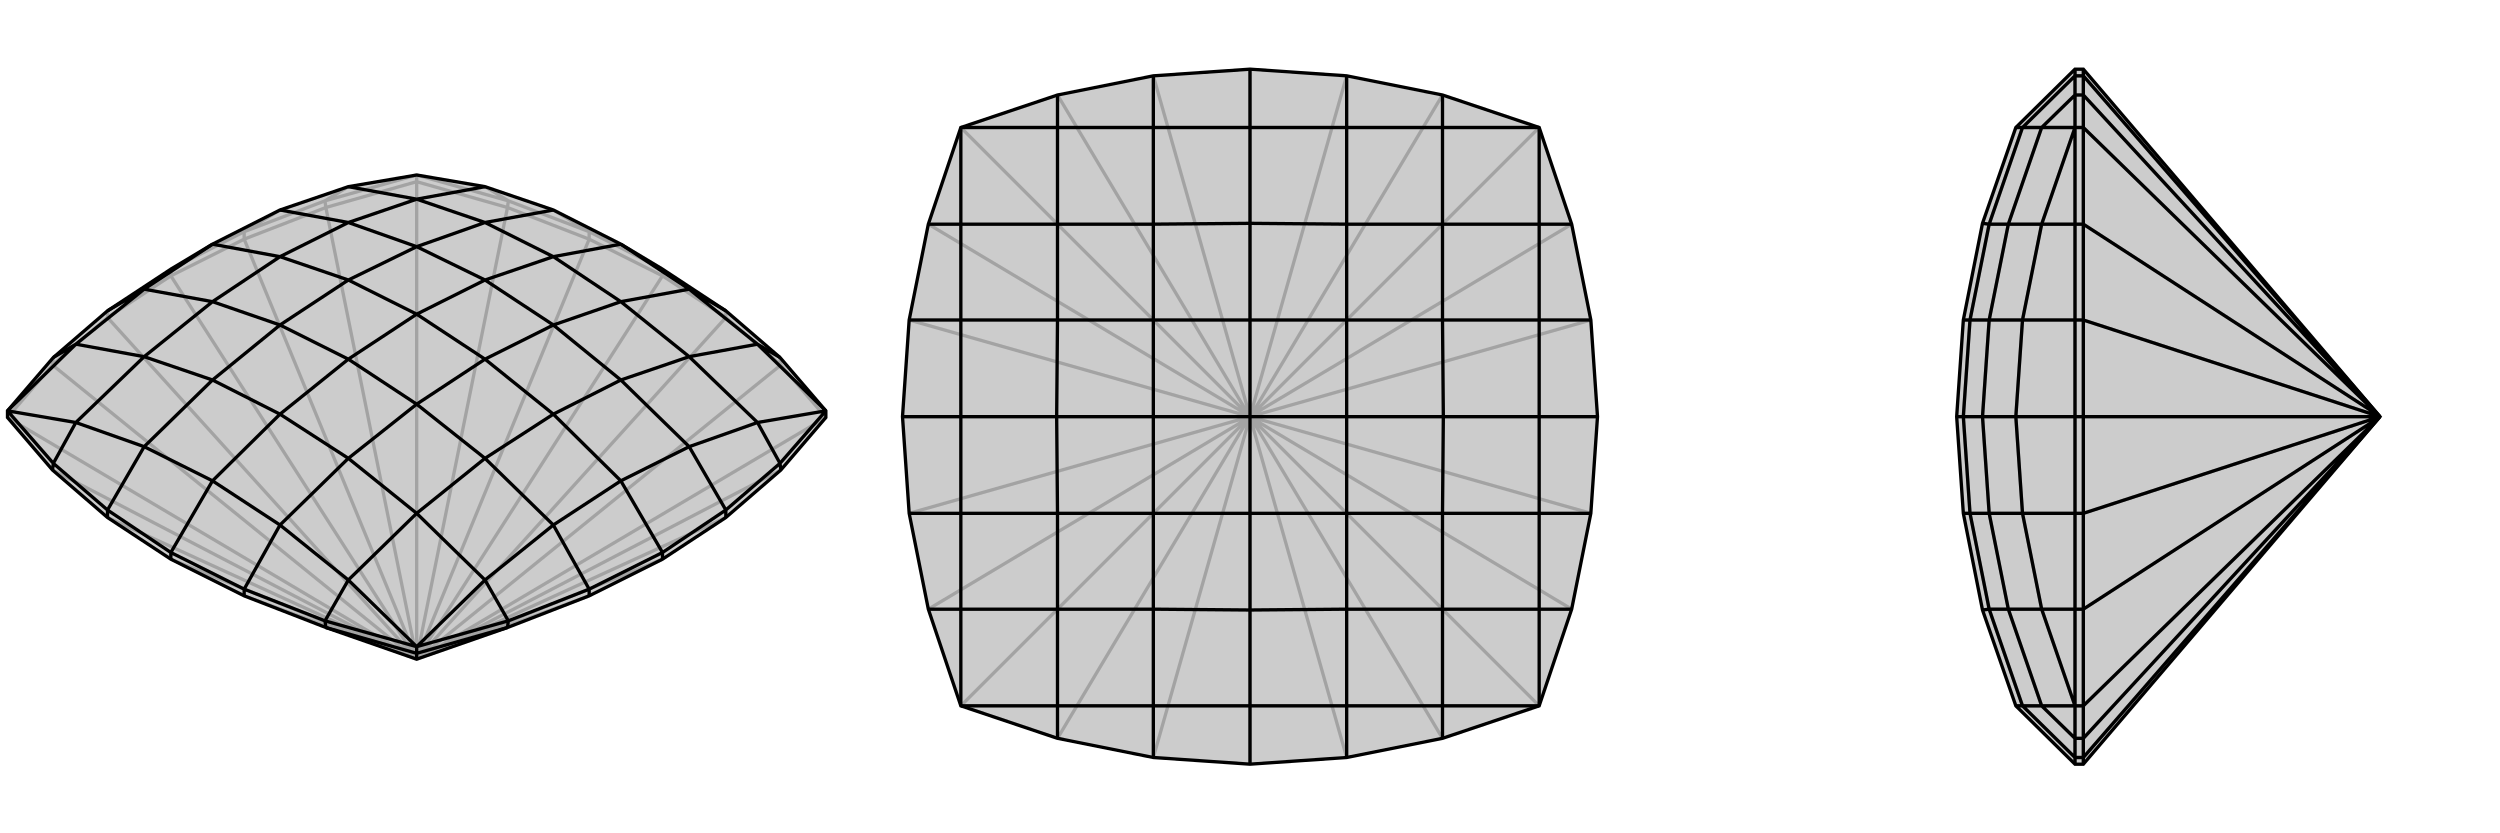
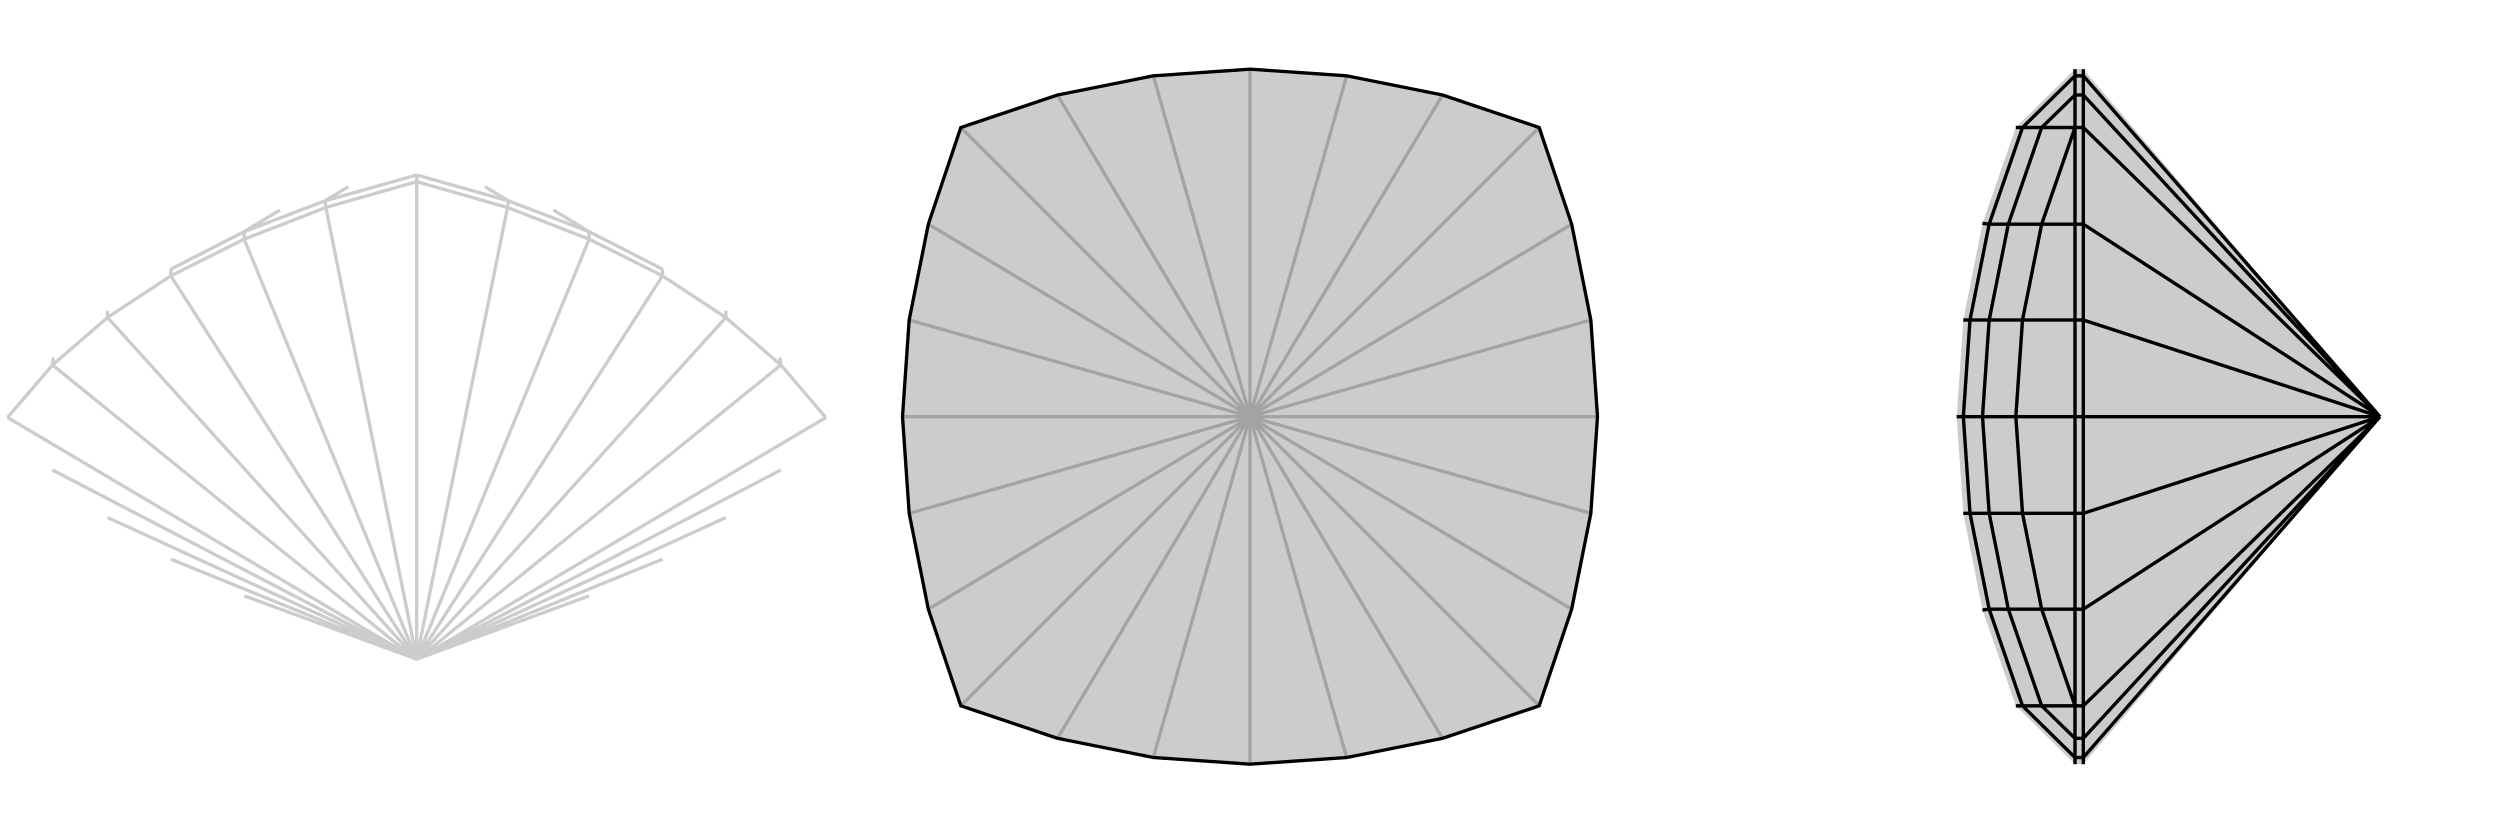
<svg xmlns="http://www.w3.org/2000/svg" viewBox="0 0 3000 1000">
  <g stroke="currentColor" stroke-width="4" fill="none" transform="translate(0 1)">
-     <path fill="currentColor" stroke="none" fill-opacity=".2" d="M391,752L293,714L205,670L129,620L63,563L9,500L9,492L64,428L129,372L205,322L255,292L336,251L418,223L500,209L582,223L664,251L745,292L795,322L871,372L936,428L991,492L991,500L937,563L871,620L795,670L707,714L609,752L500,790z" />
    <path stroke-opacity=".2" d="M500,790L205,670M500,790L795,670M500,790L795,330M500,790L205,330M500,790L129,620M500,790L293,714M500,790L707,714M500,790L500,790M500,790L871,620M500,790L871,380M500,790L501,790M500,790L707,286M500,790L293,286M500,790L500,789M500,790L129,380M500,790L499,790M499,790L63,563M501,790L937,563M501,790L937,437M501,790L991,500M500,789L609,248M500,789L391,248M500,789L500,217M499,790L63,437M499,790L9,500M795,330L871,380M795,330L707,286M795,330L795,322M293,286L205,330M205,330L129,380M205,330L205,322M871,380L937,437M871,380L871,372M707,286L609,248M707,286L707,277M293,286L391,248M293,286L293,277M129,380L63,437M129,380L129,372M991,500L937,437M937,437L936,428M609,248L500,217M609,248L610,240M500,217L391,248M391,248L390,240M500,217L500,209M9,500L63,437M63,437L64,428M795,322L707,277M205,322L293,277M707,277L610,240M707,277L664,251M293,277L390,240M293,277L336,251M610,240L500,209M610,240L582,223M390,240L500,209M390,240L418,223" />
-     <path d="M391,752L293,714L205,670L129,620L63,563L9,500L9,492L64,428L129,372L205,322L255,292L336,251L418,223L500,209L582,223L664,251L745,292L795,322L871,372L936,428L991,492L991,500L937,563L871,620L795,670L707,714L609,752L500,790z" />
-     <path d="M500,790L500,783M205,670L205,662M795,670L795,662M129,620L129,611M293,714L293,706M707,714L707,706M871,620L871,611M63,563L64,555M391,752L500,783M391,752L390,744M500,783L609,752M609,752L610,744M500,783L500,775M937,563L936,555M795,662L871,611M795,662L707,706M795,662L745,576M205,662L293,706M205,662L129,611M205,662L255,576M871,372L827,346M871,611L936,555M871,611L827,535M707,706L610,744M707,706L664,629M293,706L390,744M293,706L336,629M129,611L64,555M129,611L173,535M129,372L173,346M936,428L909,412M936,555L991,492M936,555L909,506M610,744L500,775M610,744L582,695M390,744L500,775M390,744L418,695M64,555L9,492M64,555L91,506M64,428L91,412M991,492L909,412M991,492L909,506M500,775L582,695M500,775L418,695M9,492L91,506M9,492L91,412M582,223L500,238M909,412L827,346M909,412L827,427M909,506L827,535M909,506L827,427M582,695L664,629M582,695L500,615M418,695L336,629M418,695L500,615M91,506L173,535M91,506L173,427M91,412L173,346M91,412L173,427M418,223L500,238M664,251L582,266M745,292L827,346M827,346L745,361M745,292L664,307M827,535L745,576M827,535L745,455M745,576L664,629M664,629L582,549M745,576L664,496M255,576L336,629M336,629L418,549M255,576L173,535M173,535L255,455M255,576L336,496M255,292L173,346M173,346L255,361M336,251L418,266M255,292L336,307M827,427L745,361M827,427L745,455M500,615L582,549M500,615L418,549M173,427L255,455M173,427L255,361M500,238L582,266M500,238L418,266M582,266L664,307M582,266L500,295M745,361L664,307M745,361L664,389M664,307L582,335M745,455L664,496M745,455L664,389M582,549L664,496M582,549L500,484M664,496L582,430M418,549L336,496M418,549L500,484M336,496L255,455M255,455L336,389M336,496L418,430M255,361L336,307M255,361L336,389M336,307L418,266M418,266L500,295M336,307L418,335M664,389L582,335M664,389L582,430M500,484L582,430M500,484L418,430M582,430L500,376M336,389L418,430M336,389L418,335M418,430L500,376M500,295L582,335M500,295L418,335M582,335L500,376M418,335L500,376" />
  </g>
  <g stroke="currentColor" stroke-width="4" fill="none" transform="translate(1000 0)">
    <path fill="currentColor" stroke="none" fill-opacity=".2" d="M384,91L269,114L153,153L114,269L91,384L83,500L91,616L114,731L153,847L269,886L384,909L500,917L616,909L731,886L847,847L886,731L909,616L917,500L909,384L886,269L847,153L731,114L616,91L500,83z" />
    <path stroke-opacity=".2" d="M500,500L500,917M500,500L917,500M500,500L500,83M500,500L83,500M500,500L384,909M500,500L616,909M500,500L909,616M500,500L501,501M500,500L909,384M500,500L616,91M500,500L501,499M500,500L384,91M500,500L91,384M500,500L499,499M500,500L91,616M500,500L499,501M499,501L269,886M501,501L731,886M501,501L886,731M501,501L847,847M501,499L886,269M501,499L731,114M501,499L847,153M499,499L269,114M499,499L114,269M499,499L153,153M499,501L114,731M499,501L153,847" />
    <path d="M384,91L269,114L153,153L114,269L91,384L83,500L91,616L114,731L153,847L269,886L384,909L500,917L616,909L731,886L847,847L886,731L909,616L917,500L909,384L886,269L847,153L731,114L616,91L500,83z" />
-     <path d="M500,83L500,153M917,500L847,500M500,917L500,847M83,500L153,500M384,91L384,153M616,91L616,153M909,384L847,384M909,616L847,616M616,909L616,847M384,909L384,847M91,616L153,616M91,384L153,384M269,114L269,153M731,114L731,153M886,269L847,269M886,731L847,731M731,886L731,847M269,886L269,847M114,731L153,731M114,269L153,269M847,153L731,153M847,153L847,269M847,847L847,731M847,847L731,847M153,847L269,847M153,847L153,731M153,153L269,153M153,153L153,269M269,153L384,153M269,153L269,269M731,153L616,153M731,153L731,269M847,269L847,384M847,269L731,269M847,731L847,616M847,731L731,731M731,847L616,847M731,847L731,731M269,847L384,847M269,847L269,731M153,731L153,616M153,731L269,731M153,269L153,384M153,269L269,269M384,153L500,153M384,153L384,269M500,153L616,153M616,153L616,269M500,153L500,268M847,384L847,500M847,384L731,384M847,500L847,616M847,616L731,616M847,500L732,500M500,847L616,847M616,847L616,731M500,847L384,847M384,847L384,731M500,847L500,732M153,500L153,616M153,616L269,616M153,500L153,384M153,384L269,384M153,500L268,500M731,269L616,269M731,269L731,384M731,731L731,616M731,731L616,731M269,731L384,731M269,731L269,616M269,269L384,269M269,269L269,384M384,269L500,268M384,269L384,384M616,269L500,268M616,269L616,384M500,268L500,384M731,384L732,500M731,384L616,384M731,616L732,500M731,616L616,616M732,500L616,500M616,731L500,732M616,731L616,616M500,732L384,731M384,731L384,616M500,732L500,616M269,616L268,500M269,616L384,616M268,500L269,384M269,384L384,384M268,500L384,500M616,384L500,384M616,384L616,500M616,616L616,500M616,616L500,616M616,500L500,500M384,616L500,616M384,616L384,500M500,616L500,500M384,384L500,384M384,384L384,500M500,384L500,500M384,500L500,500" />
  </g>
  <g stroke="currentColor" stroke-width="4" fill="none" transform="translate(2000 0)">
    <path fill="currentColor" stroke="none" fill-opacity=".2" d="M500,917L490,917L419,847L379,732L356,616L348,500L356,384L379,268L419,153L490,83L500,83L856,500z" />
    <path stroke-opacity=".2" d="M856,500L500,500M856,500L500,909M856,500L500,91M856,500L500,384M856,500L855,499M856,500L500,616M856,500L855,501M855,501L500,886M855,499L500,114M855,499L500,269M855,499L500,153M855,501L500,731M855,501L500,847M500,909L500,917M500,83L500,91M500,384L500,500M500,500L500,616M500,500L490,500M500,909L500,886M500,909L490,909M500,91L500,114M500,91L490,91M500,384L500,269M500,384L490,384M500,616L500,731M500,616L490,616M500,886L500,847M500,886L490,886M500,114L500,153M500,114L490,114M500,153L500,269M500,269L490,269M500,153L490,153M500,847L500,731M500,731L490,731M500,847L490,847M490,83L490,91M490,917L490,909M490,500L490,616M490,500L490,384M490,500L419,500M490,91L490,114M490,91L427,153M490,909L490,886M490,909L427,847M490,616L490,731M490,616L427,616M490,384L490,269M490,384L427,384M490,114L490,153M490,114L450,153M490,886L490,847M490,886L450,847M490,731L490,847M490,731L450,731M490,269L490,153M490,269L450,269M490,847L450,847M490,847L450,731M490,153L450,153M490,153L450,269M450,153L427,153M450,153L410,269M450,847L427,847M450,847L410,731M450,731L427,616M450,731L410,731M450,269L427,384M450,269L410,269M427,153L419,153M427,153L387,269M419,847L427,847M427,847L387,731M419,500L427,616M427,616L387,616M419,500L427,384M427,384L387,384M419,500L379,500M410,731L387,731M410,731L387,616M410,269L387,269M410,269L387,384M387,269L379,268M387,269L364,384M379,732L387,731M387,731L364,616M387,616L379,500M387,616L364,616M379,500L387,384M387,384L364,384M379,500L356,500M364,616L356,616M364,616L356,500M364,384L356,384M364,384L356,500M356,500L348,500" />
-     <path d="M500,917L490,917L419,847L379,732L356,616L348,500L356,384L379,268L419,153L490,83L500,83L856,500z" />
    <path d="M856,500L500,500M856,500L500,909M856,500L500,616M856,500L855,501M856,500L500,384M856,500L500,91M856,500L855,499M855,501L500,886M855,501L500,731M855,501L500,847M855,499L500,269M855,499L500,114M855,499L500,153M500,917L500,909M500,500L500,616M500,500L500,384M500,500L490,500M500,83L500,91M500,909L500,886M500,909L490,909M500,616L500,731M500,616L490,616M500,384L500,269M500,384L490,384M500,91L500,114M500,91L490,91M500,886L500,847M500,886L490,886M500,847L500,731M500,731L490,731M500,847L490,847M500,269L500,153M500,269L490,269M500,153L500,114M500,114L490,114M500,153L490,153M490,83L490,91M490,500L490,384M490,500L490,616M490,500L419,500M490,917L490,909M490,91L490,114M490,91L427,153M490,384L490,269M490,384L427,384M490,616L490,731M490,616L427,616M490,909L490,886M490,909L427,847M490,114L490,153M490,114L450,153M490,269L490,153M490,269L450,269M490,731L490,847M490,731L450,731M490,886L490,847M490,886L450,847M490,153L450,153M490,153L450,269M490,847L450,731M490,847L450,847M450,153L427,153M450,153L410,269M450,269L427,384M450,269L410,269M450,731L427,616M450,731L410,731M450,847L427,847M450,847L410,731M419,153L427,153M427,153L387,269M427,384L419,500M427,384L387,384M419,500L427,616M427,616L387,616M419,500L379,500M419,847L427,847M427,847L387,731M410,269L387,269M410,269L387,384M410,731L387,616M410,731L387,731M387,269L379,268M387,269L364,384M387,384L379,500M387,384L364,384M387,616L379,500M387,616L364,616M379,500L356,500M387,731L379,732M387,731L364,616M364,384L356,384M364,384L356,500M364,616L356,500M364,616L356,616M356,500L348,500" />
  </g>
</svg>